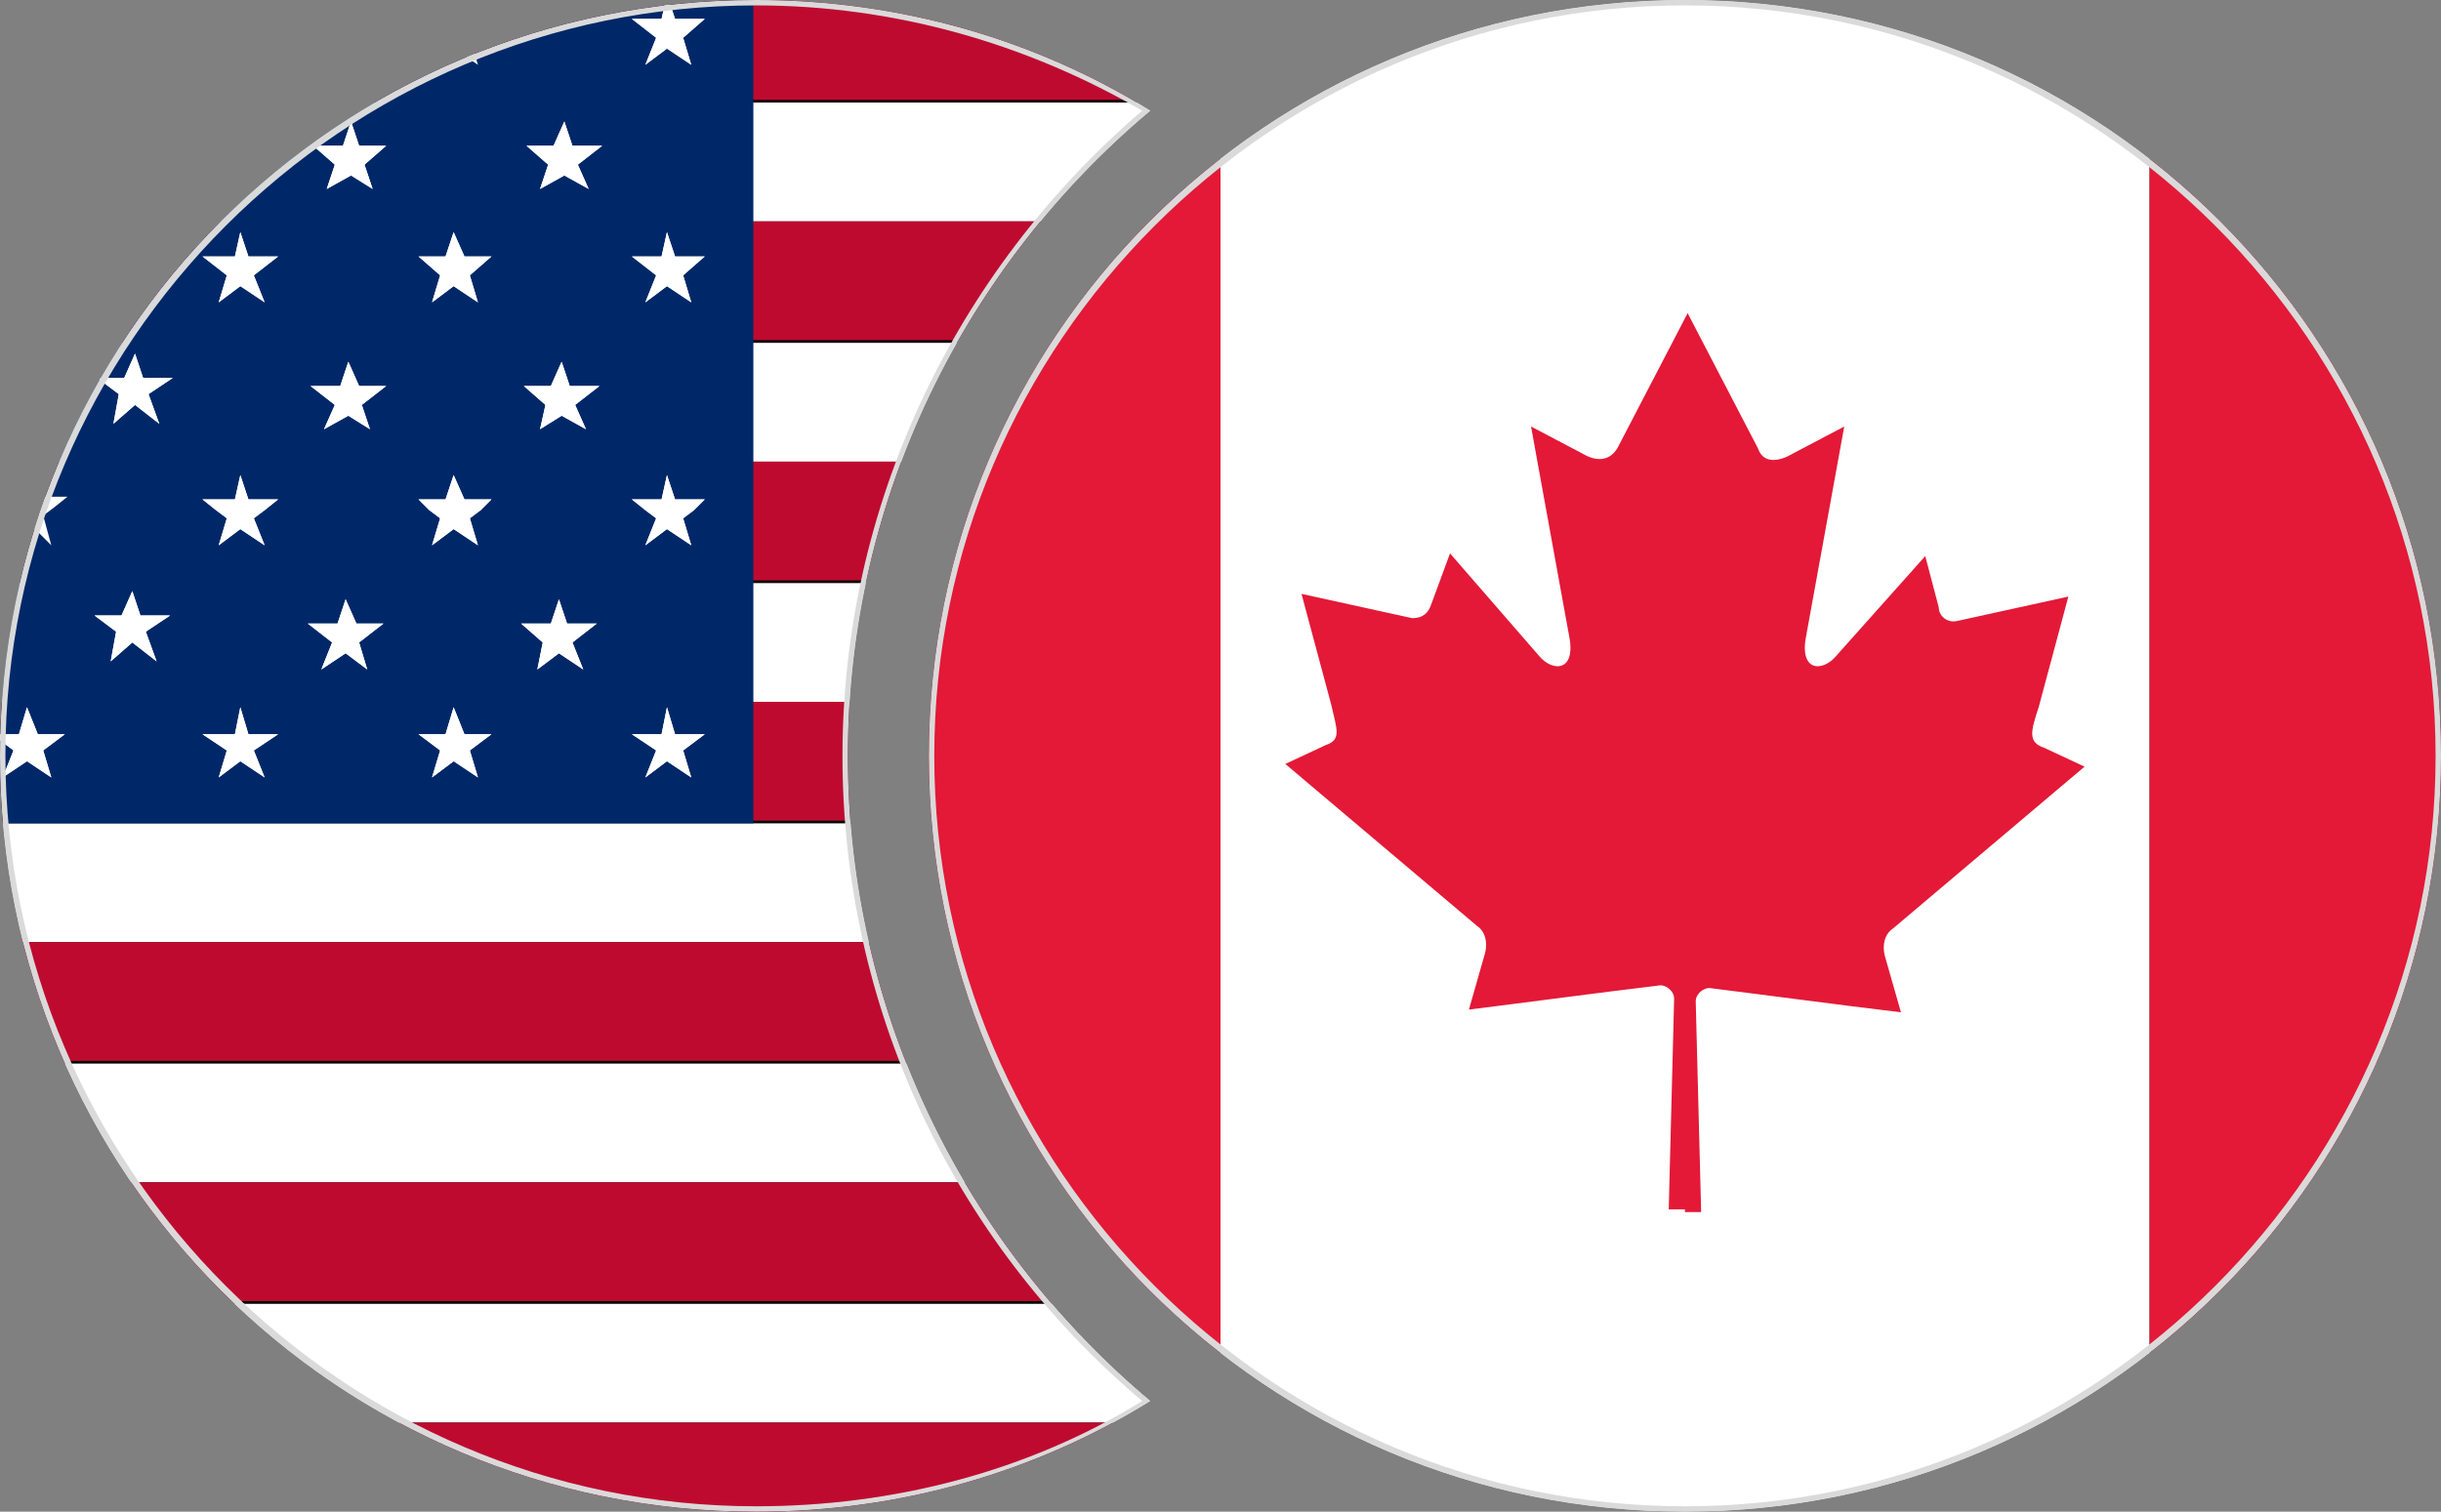
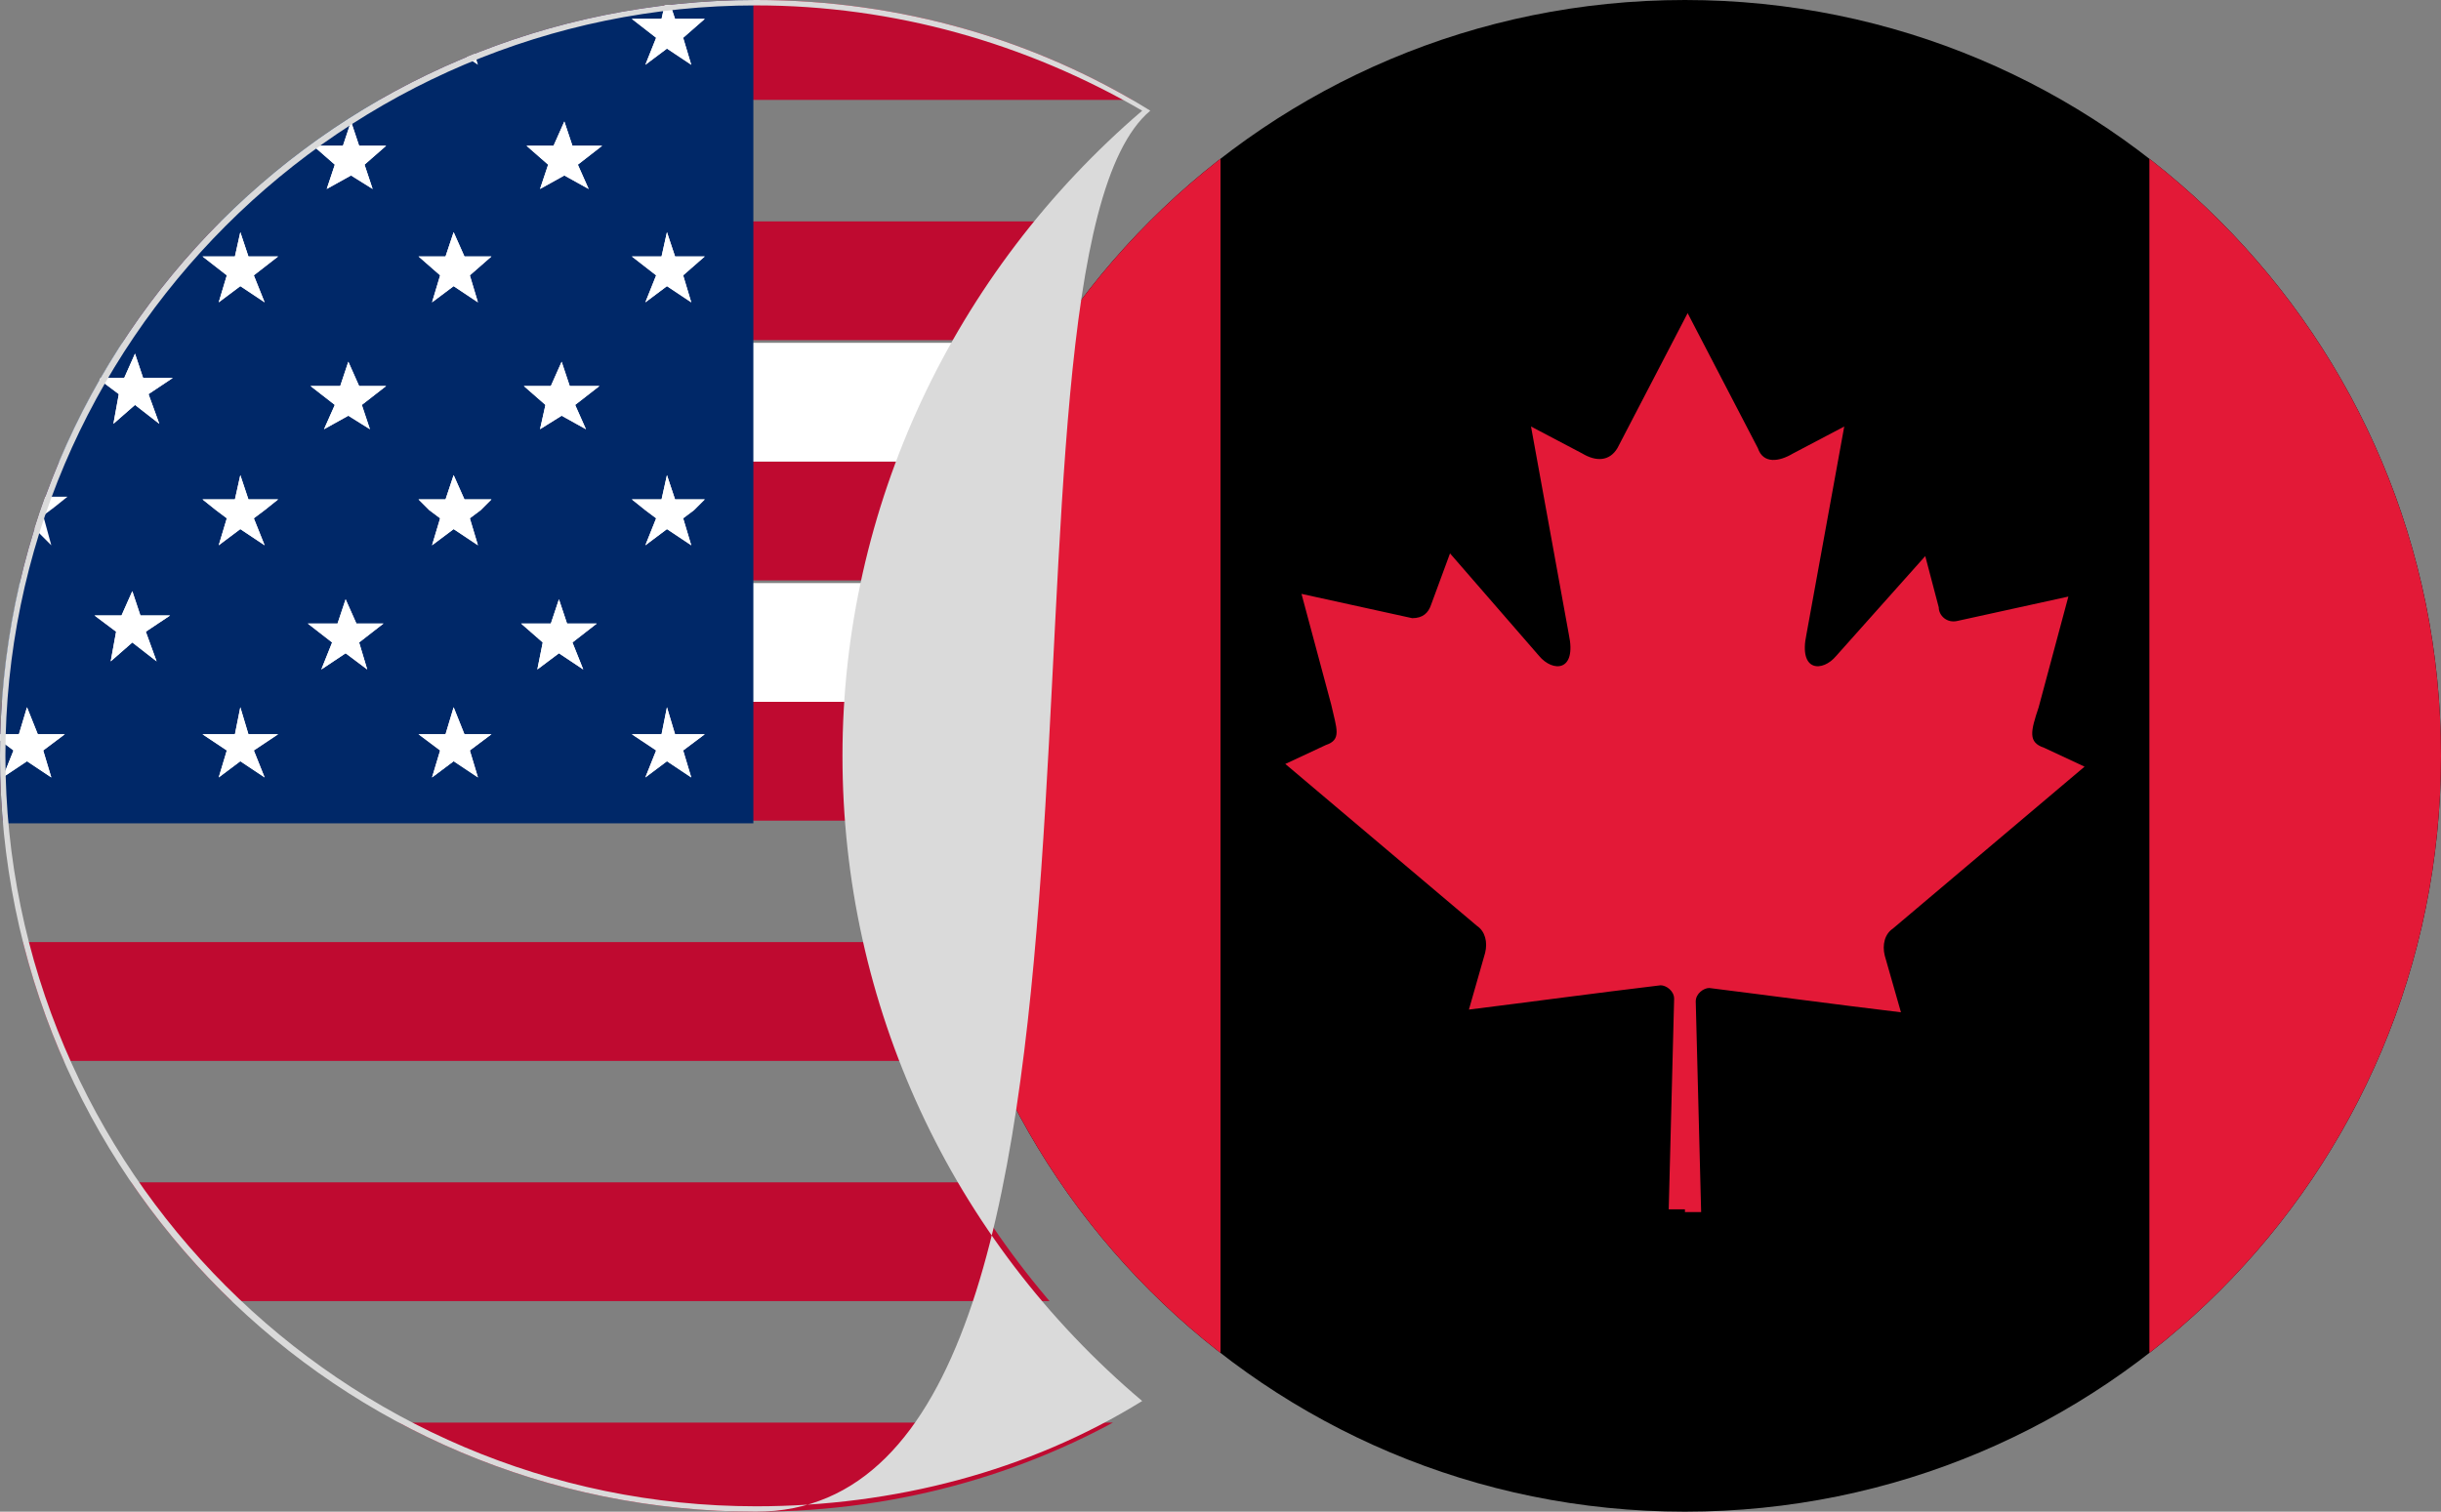
<svg xmlns="http://www.w3.org/2000/svg" xmlns:xlink="http://www.w3.org/1999/xlink" id="Layer_1" x="0" y="0" viewBox="0 0 90.4 56" xml:space="preserve">
  <rect x="0" y="0" width="90.4" height="56" fill="#808080" stroke="none" />
  <style>.st1{fill:#e31937}.st2{fill:#fff}.st4{fill:#bf0a30}.st6{fill:#dadada}</style>
  <defs>
    <path id="SVGID_1_" d="M62.4 0c15.5 0 28 12.5 28 28s-12.5 28-28 28-28-12.5-28-28 12.5-28 28-28z" />
  </defs>
  <clipPath id="SVGID_2_">
    <use xlink:href="#SVGID_1_" />
  </clipPath>
  <g clip-path="url(#SVGID_2_)">
    <path d="M91.4 28.2c0 16-13 29-29 29s-29-13-29-29 13-29 29-29 29 13 29 29z" />
    <path class="st1" d="M33.7 28.2c0 9.4 4.5 17.7 11.5 22.9V5.3c-7 5.2-11.5 13.5-11.5 22.9zM91.1 28.2c0-9.4-4.5-17.7-11.5-22.9v45.9c7-5.3 11.5-13.6 11.5-23z" />
-     <path class="st2" d="M45.2 5.3v45.9c4.8 3.6 10.7 5.7 17.2 5.7s12.4-2.1 17.2-5.7V5.3C74.8 1.7 68.9-.4 62.4-.4 55.9-.5 50 1.7 45.2 5.3z" />
    <path class="st1" d="M62.4 44.9h.6l-.2-7.8c0-.3.3-.5.5-.5 2.4.3 4.6.6 7.1.9l-.6-2.1c-.1-.4 0-.8.3-1l7.1-6-1.5-.7c-.6-.2-.5-.6-.2-1.5l1.1-4.1-4.1.9c-.4.1-.7-.2-.7-.5l-.5-1.9-3.3 3.7c-.5.6-1.4.6-1.1-.8l1.4-7.7-1.9 1c-.5.3-1.1.4-1.3-.2l-2.6-5-2.6 5c-.3.5-.8.5-1.3.2l-1.9-1 1.4 7.7c.3 1.4-.6 1.4-1.1.8l-3.3-3.8-.7 1.9c-.1.3-.3.5-.7.5l-4.1-.9 1.1 4.1c.2.9.4 1.3-.2 1.5l-1.5.7 7.1 6c.3.2.4.6.3 1l-.6 2.1c2.4-.3 4.6-.6 7.1-.9.2 0 .5.2.5.5l-.2 7.8h.6z" />
  </g>
  <defs>
    <path id="SVGID_3_" d="M31.4 28c0-9.6 4.4-18.2 11.2-23.9C38.4 1.5 33.4 0 28 0 12.5 0 0 12.5 0 28s12.5 28 28 28c5.4 0 10.4-1.5 14.6-4.1-6.8-5.7-11.2-14.3-11.2-23.9z" />
  </defs>
  <clipPath id="SVGID_4_">
    <use xlink:href="#SVGID_3_" />
  </clipPath>
  <g clip-path="url(#SVGID_4_)">
-     <circle cx="28" cy="28.2" r="29.3" />
-     <path class="st2" d="M-.2 34.9H56c.4-1.4.6-3 .7-4.4H-.8c.1 1.4.3 3 .6 4.4zM3.6 43.8h48.7c.9-1.4 1.7-2.9 2.3-4.4H1.3c.7 1.5 1.4 3 2.3 4.4zM12.6 52.7h30.8c2-1.2 3.8-2.8 5.5-4.4H7.1c1.7 1.6 3.5 3.1 5.5 4.4zM43.3 3.8H12.6c-2 1.2-3.8 2.8-5.5 4.4h41.7c-1.7-1.7-3.5-3.2-5.5-4.4z" />
    <path class="st4" d="M1.3 39.3h53.4c.6-1.4 1.1-2.9 1.4-4.4H-.2c.4 1.5.9 3 1.5 4.4zM7.1 48.2h41.7c1.3-1.3 2.5-2.9 3.5-4.4H3.6c1 1.5 2.2 3.1 3.5 4.4zM28 57.1c5.6 0 10.9-1.6 15.4-4.4H12.6c4.4 2.8 9.7 4.4 15.4 4.4zM-.2 21.5H56c-.4-1.5-.9-3.1-1.4-4.4H1.3C.7 18.5.2 20-.2 21.5zM-.9 28.2c0 .8 0 1.5.1 2.2h57.6c.1-.8.1-1.4.1-2.2 0-.8 0-1.5-.1-2.2H-.8c-.1.8-.1 1.4-.1 2.2zM7.1 8.2c-1.3 1.3-2.5 2.9-3.5 4.4h48.7c-1.1-1.6-2.2-3.1-3.5-4.4H7.1zM28-.7C22.4-.7 17.1.9 12.6 3.7h30.8C38.9.9 33.6-.7 28-.7z" />
    <path class="st2" d="M-.8 26h57.6c-.1-1.5-.4-3-.7-4.4H-.2C-.5 23-.7 24.5-.8 26zM1.3 17.1h53.4c-.7-1.5-1.4-3.1-2.3-4.4H3.6C2.7 14 2 15.6 1.3 17.1z" />
    <g>
      <path d="M27.9-.7C11.9-.7-1 12.2-1 28.2c0 .8 0 1.5.1 2.3h28.8V-.7z" fill="#002868" />
      <path class="st2" d="M.8 18.2c0 .1-.1.2-.1.3l.1-.3zM.5 19.2c-.1.3-.2.6-.3 1l.3-1zM1.9 28.8l-.9-.6-.9.6.4-1-.8-.6h1l.3-1 .4 1h1l-.8.6zM5.8 24.5l-.9-.7-.8.7.2-1.1-.8-.6h1l.4-.9.3.9h1.1l-.9.6zM5.5 14.6l.4 1.1L5 15l-.8.7.2-1.1-.8-.6h1l.4-.9.3.9h1.1zM9.8 28.8l-.9-.6-.8.6.3-1-.9-.6h1.2l.2-1 .3 1h1.1l-.9.6zM9.8 18.9l-.4.3.4 1-.9-.6-.8.6.3-1-.4-.3-.5-.4h1.2l.2-.9.3.9h1.1zM9.4 10.2l.4 1-.9-.6-.8.6.3-1-.9-.7h1.2l.2-.9.3.9h1.1zM13.6 24.8l-.8-.6-.9.6.4-1-.9-.7h1.1l.3-.9.4.9h1l-.9.7zM13.4 15l.3.9-.8-.5-.9.5.4-.9-.9-.7h1.1l.3-.9.4.9h1zM13.5 6.1l.3.9-.8-.5-.9.5.3-.9-.8-.7h1.1l.3-.9.3.9h1zM17.7 28.8l-.9-.6-.8.6.3-1-.8-.6h1l.3-1 .4 1h1l-.8.6zM17.8 18.9l-.4.3.3 1-.9-.6-.8.6.3-1-.4-.3-.4-.4h1l.3-.9.4.9h1zM17.4 10.2l.3 1-.9-.6-.8.6.3-1-.8-.7h1l.3-.9.4.9h1zM21.6 24.8l-.9-.6-.8.6.2-1-.8-.7h1.1l.3-.9.3.9h1.1l-.9.7zM21.3 15l.4.9-.9-.5-.8.5.2-.9-.8-.7h1l.4-.9.3.9h1.1zM21.4 6.1l.4.9-.9-.5-.9.5.3-.9-.8-.7h1l.4-.9.3.9h1.1zM25.6 28.8l-.9-.6-.8.6.4-1-.9-.6h1.1l.2-1 .3 1h1.1l-.8.6zM25.7 18.9l-.4.3.3 1-.9-.6-.8.6.4-1-.4-.3-.5-.4h1.1l.2-.9.3.9h1.1zM25.3 10.2l.3 1-.9-.6-.8.6.4-1-.9-.7h1.1l.2-.9.3.9h1.1zM25.3 1.4l.3 1-.9-.6-.8.6.4-1-.9-.7h1.1l.2-.9.3.9h1.1zM16.8 1.8l.9.6-.3-1 .1-.1c-.5.2-.9.4-1.3.6l-.2.6.8-.7z" />
      <path class="st2" d="M16.8 8.6l-.3.9h-1l.8.7-.3 1 .8-.6.9.6-.3-1 .8-.7h-1zM16.8 17.6l-.3.9h-1l.4.4.4.3-.3 1 .8-.6.9.6-.3-1 .4-.3.4-.4h-1zM17.2 27.2l-.4-1-.3 1h-1l.8.6-.3 1 .8-.6.9.6-.3-1 .8-.6zM8.9 8.6l-.2.9H7.5l.9.7-.3 1 .8-.6.9.6-.4-1 .9-.7H9.2zM8.9 17.6l-.2.9H7.5l.5.4.4.3-.3 1 .8-.6.9.6-.4-1 .4-.3.5-.4H9.2zM9.2 27.2l-.3-1-.2 1H7.5l.9.6-.3 1 .8-.6.9.6-.4-1 .9-.6zM1 17.6l-.2.7c.1-.2.2-.4.2-.7z" />
      <path class="st2" d="M1.9 20.2l-.3-1.1.4-.3.5-.4H1.4l-.3-1-.3.6-.1.3c-.1.2-.1.4-.2.6l-.3 1v.1l.9-.6.8.8zM1.4 27.2l-.4-1-.3 1h-1l.8.6-.4 1 .9-.6.9.6-.3-1 .8-.6zM20.8 13.4l-.4.9h-1l.8.7-.2.9.8-.5.9.5-.4-.9.9-.7h-1.1zM21 23.1l-.3-.9-.3.9h-1.1l.8.7-.2 1 .8-.6.9.6-.4-1 .9-.7zM12.9 13.4l-.3.9h-1.1l.9.7-.4.9.9-.5.8.5-.3-.9.9-.7h-1zM13.2 23.1l-.4-.9-.3.9h-1.1l.9.7-.4 1 .9-.6.8.6-.3-1 .9-.7zM5 13.1l-.4.9h-1l.8.6-.2 1.1.8-.7.9.7-.4-1.1.9-.6H5.3zM5.2 22.8l-.3-.9-.4.9h-1l.8.6-.2 1.1.8-.7.9.7-.4-1.1.9-.6zM24.7 8.6l-.2.9h-1.1l.9.7-.4 1 .8-.6.9.6-.3-1 .8-.7H25zM13 4.5l-.3.9h-1.1l.8.7-.3.9.9-.5.8.5-.3-.9.8-.7h-1zM20.9 4.5l-.4.9h-1l.8.7-.3.9.9-.5.9.5-.4-.9.9-.7h-1.1zM24.7-.2l-.2.9h-1.1l.9.7-.4 1 .8-.6.9.6-.3-1 .8-.7H25zM24.7 17.6l-.2.9h-1.1l.5.4.4.3-.4 1 .8-.6.9.6-.3-1 .4-.3.4-.4H25zM25 27.2l-.3-1-.2 1h-1.1l.9.6-.4 1 .8-.6.9.6-.3-1 .8-.6z" />
    </g>
  </g>
  <g>
-     <path class="st6" d="M62.4.2C77.7.2 90.2 12.7 90.2 28S77.7 55.8 62.4 55.8 34.6 43.3 34.6 28 47.1.2 62.4.2m0-.2c-15.5 0-28 12.5-28 28s12.5 28 28 28 28-12.5 28-28-12.5-28-28-28z" />
-   </g>
+     </g>
  <g>
-     <path class="st6" d="M28 .2c5.1 0 10 1.4 14.3 3.9-7 6-11.1 14.7-11.1 23.9s4 17.9 11.1 23.9c-4.2 2.6-9.2 3.9-14.3 3.9C12.7 55.8.2 43.3.2 28S12.7.2 28 .2m0-.2C12.5 0 0 12.5 0 28s12.5 28 28 28c5.4 0 10.4-1.5 14.6-4.1-6.8-5.7-11.2-14.3-11.2-23.9S35.8 9.8 42.6 4.1C38.4 1.5 33.4 0 28 0z" />
+     <path class="st6" d="M28 .2c5.1 0 10 1.4 14.3 3.9-7 6-11.1 14.7-11.1 23.9s4 17.9 11.1 23.9c-4.2 2.6-9.2 3.9-14.3 3.9C12.7 55.8.2 43.3.2 28S12.7.2 28 .2m0-.2C12.5 0 0 12.5 0 28s12.5 28 28 28S35.8 9.8 42.6 4.1C38.4 1.5 33.4 0 28 0z" />
  </g>
</svg>